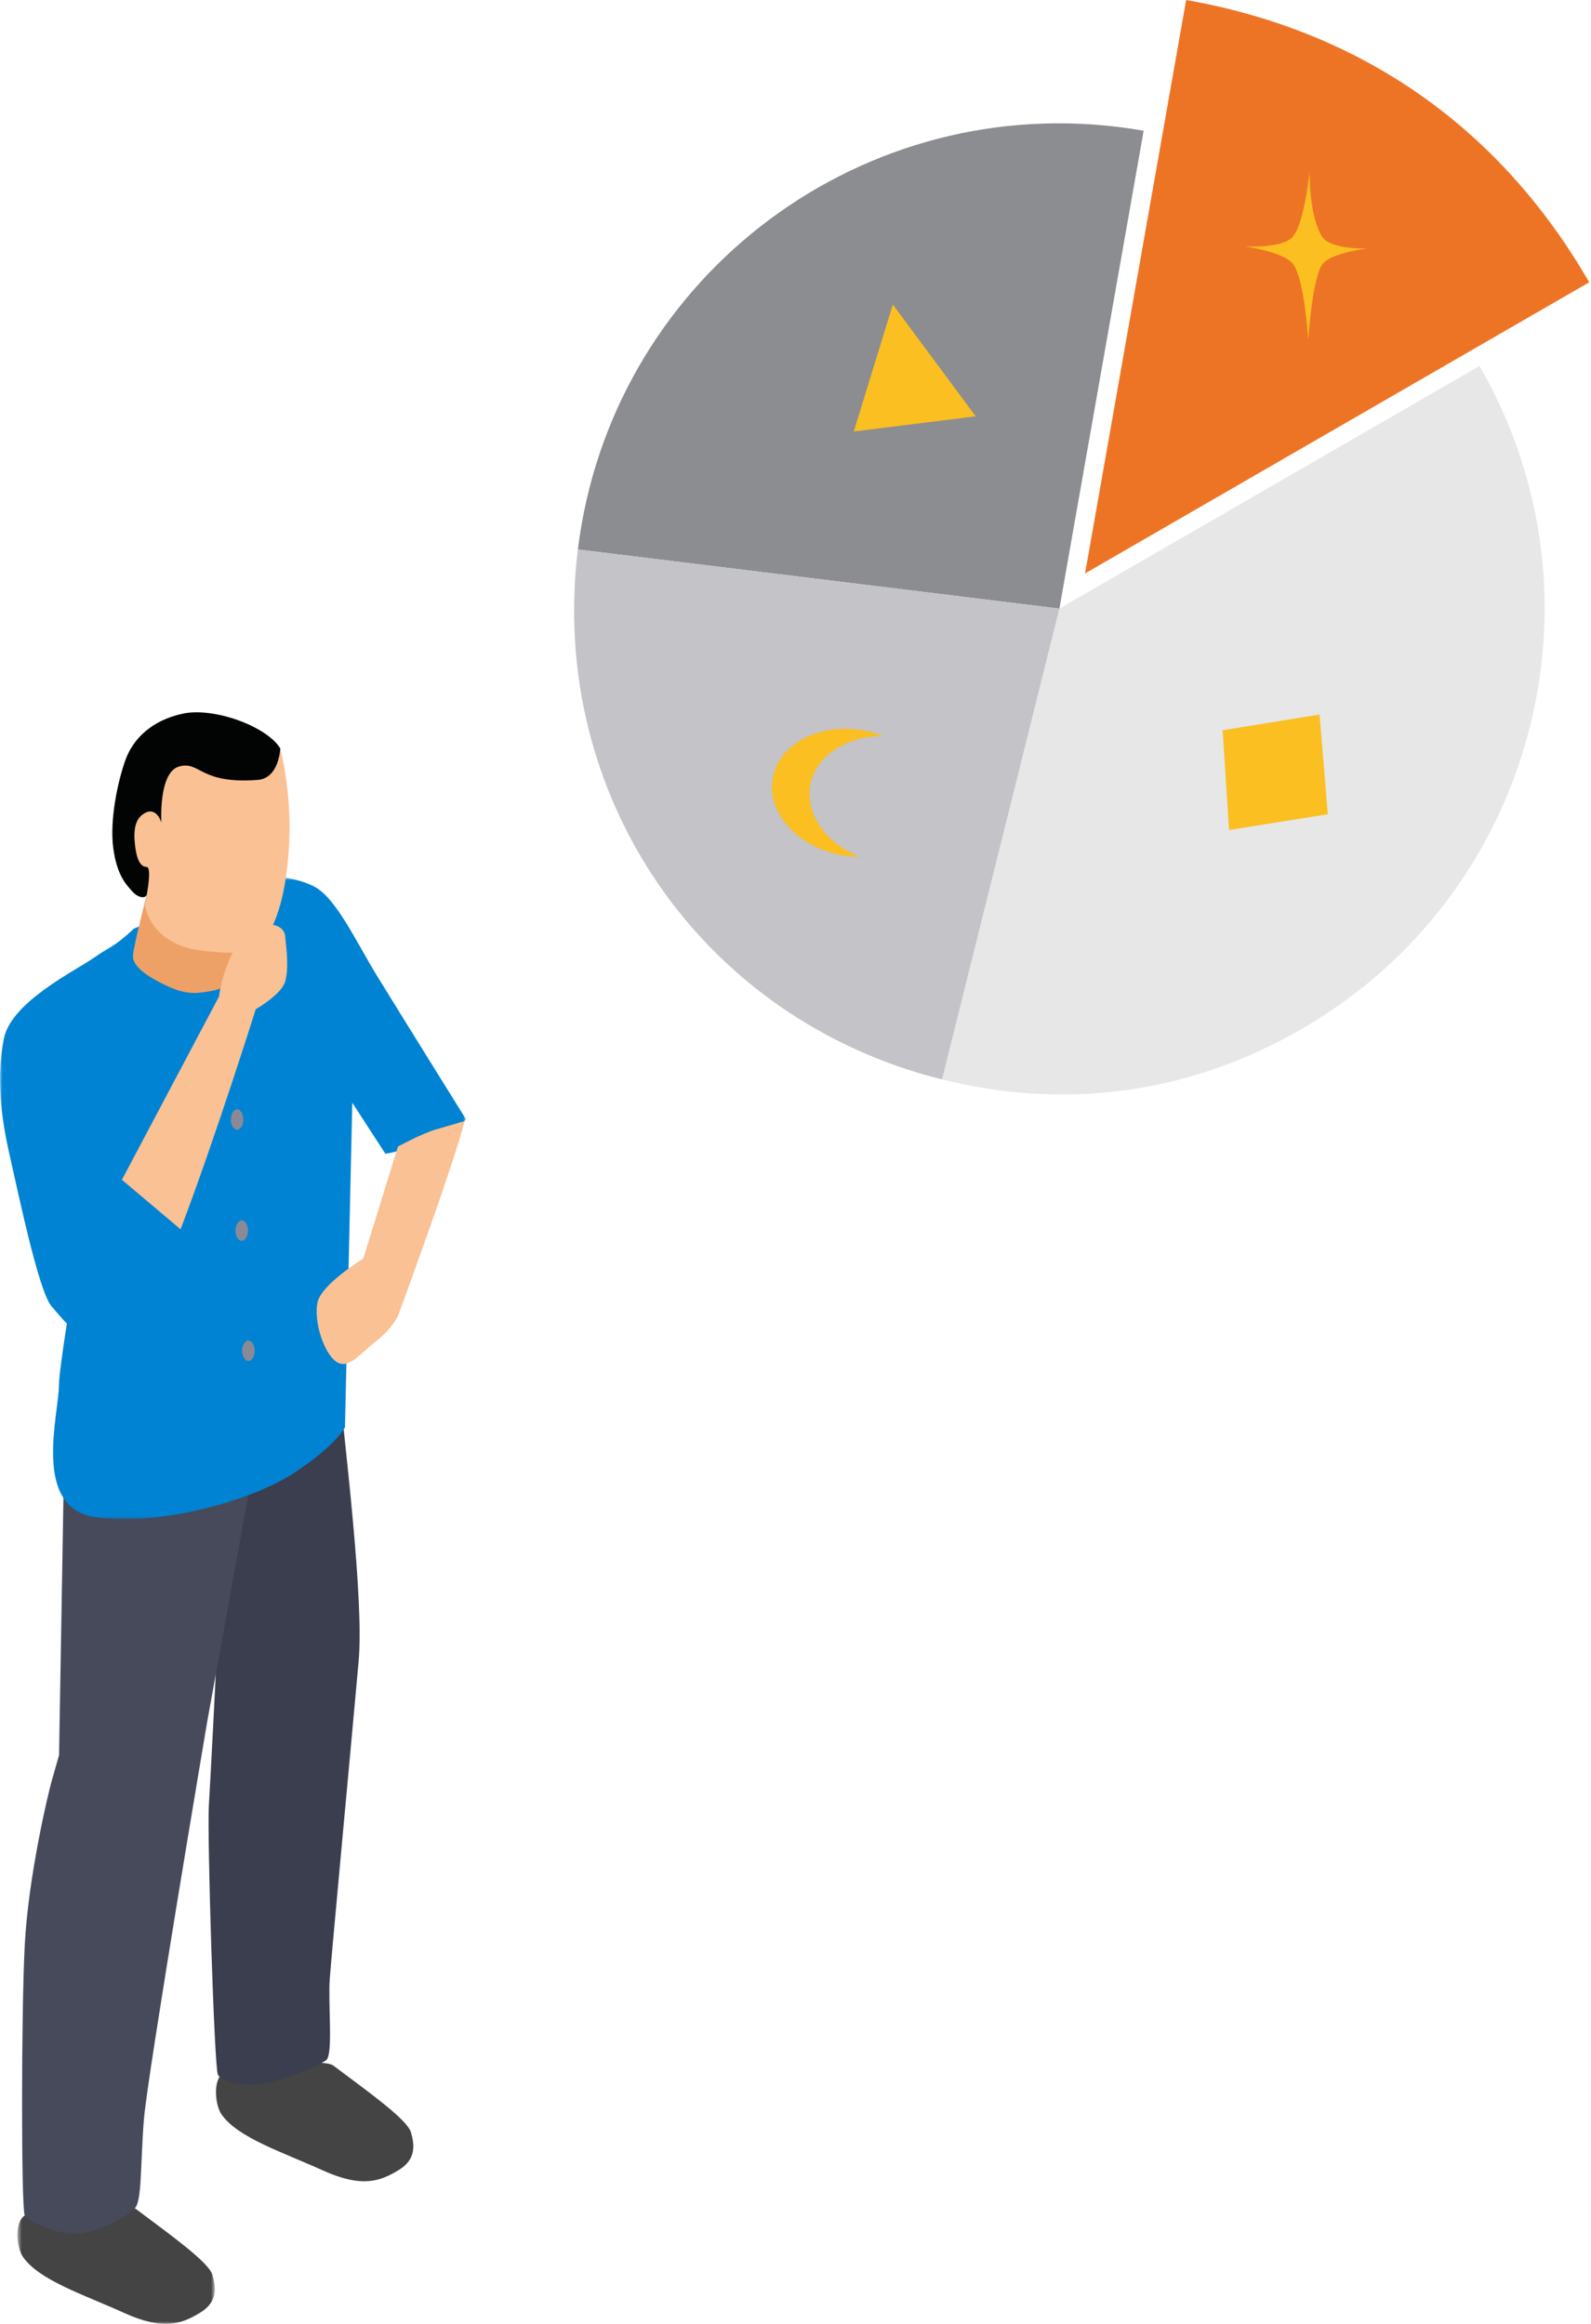
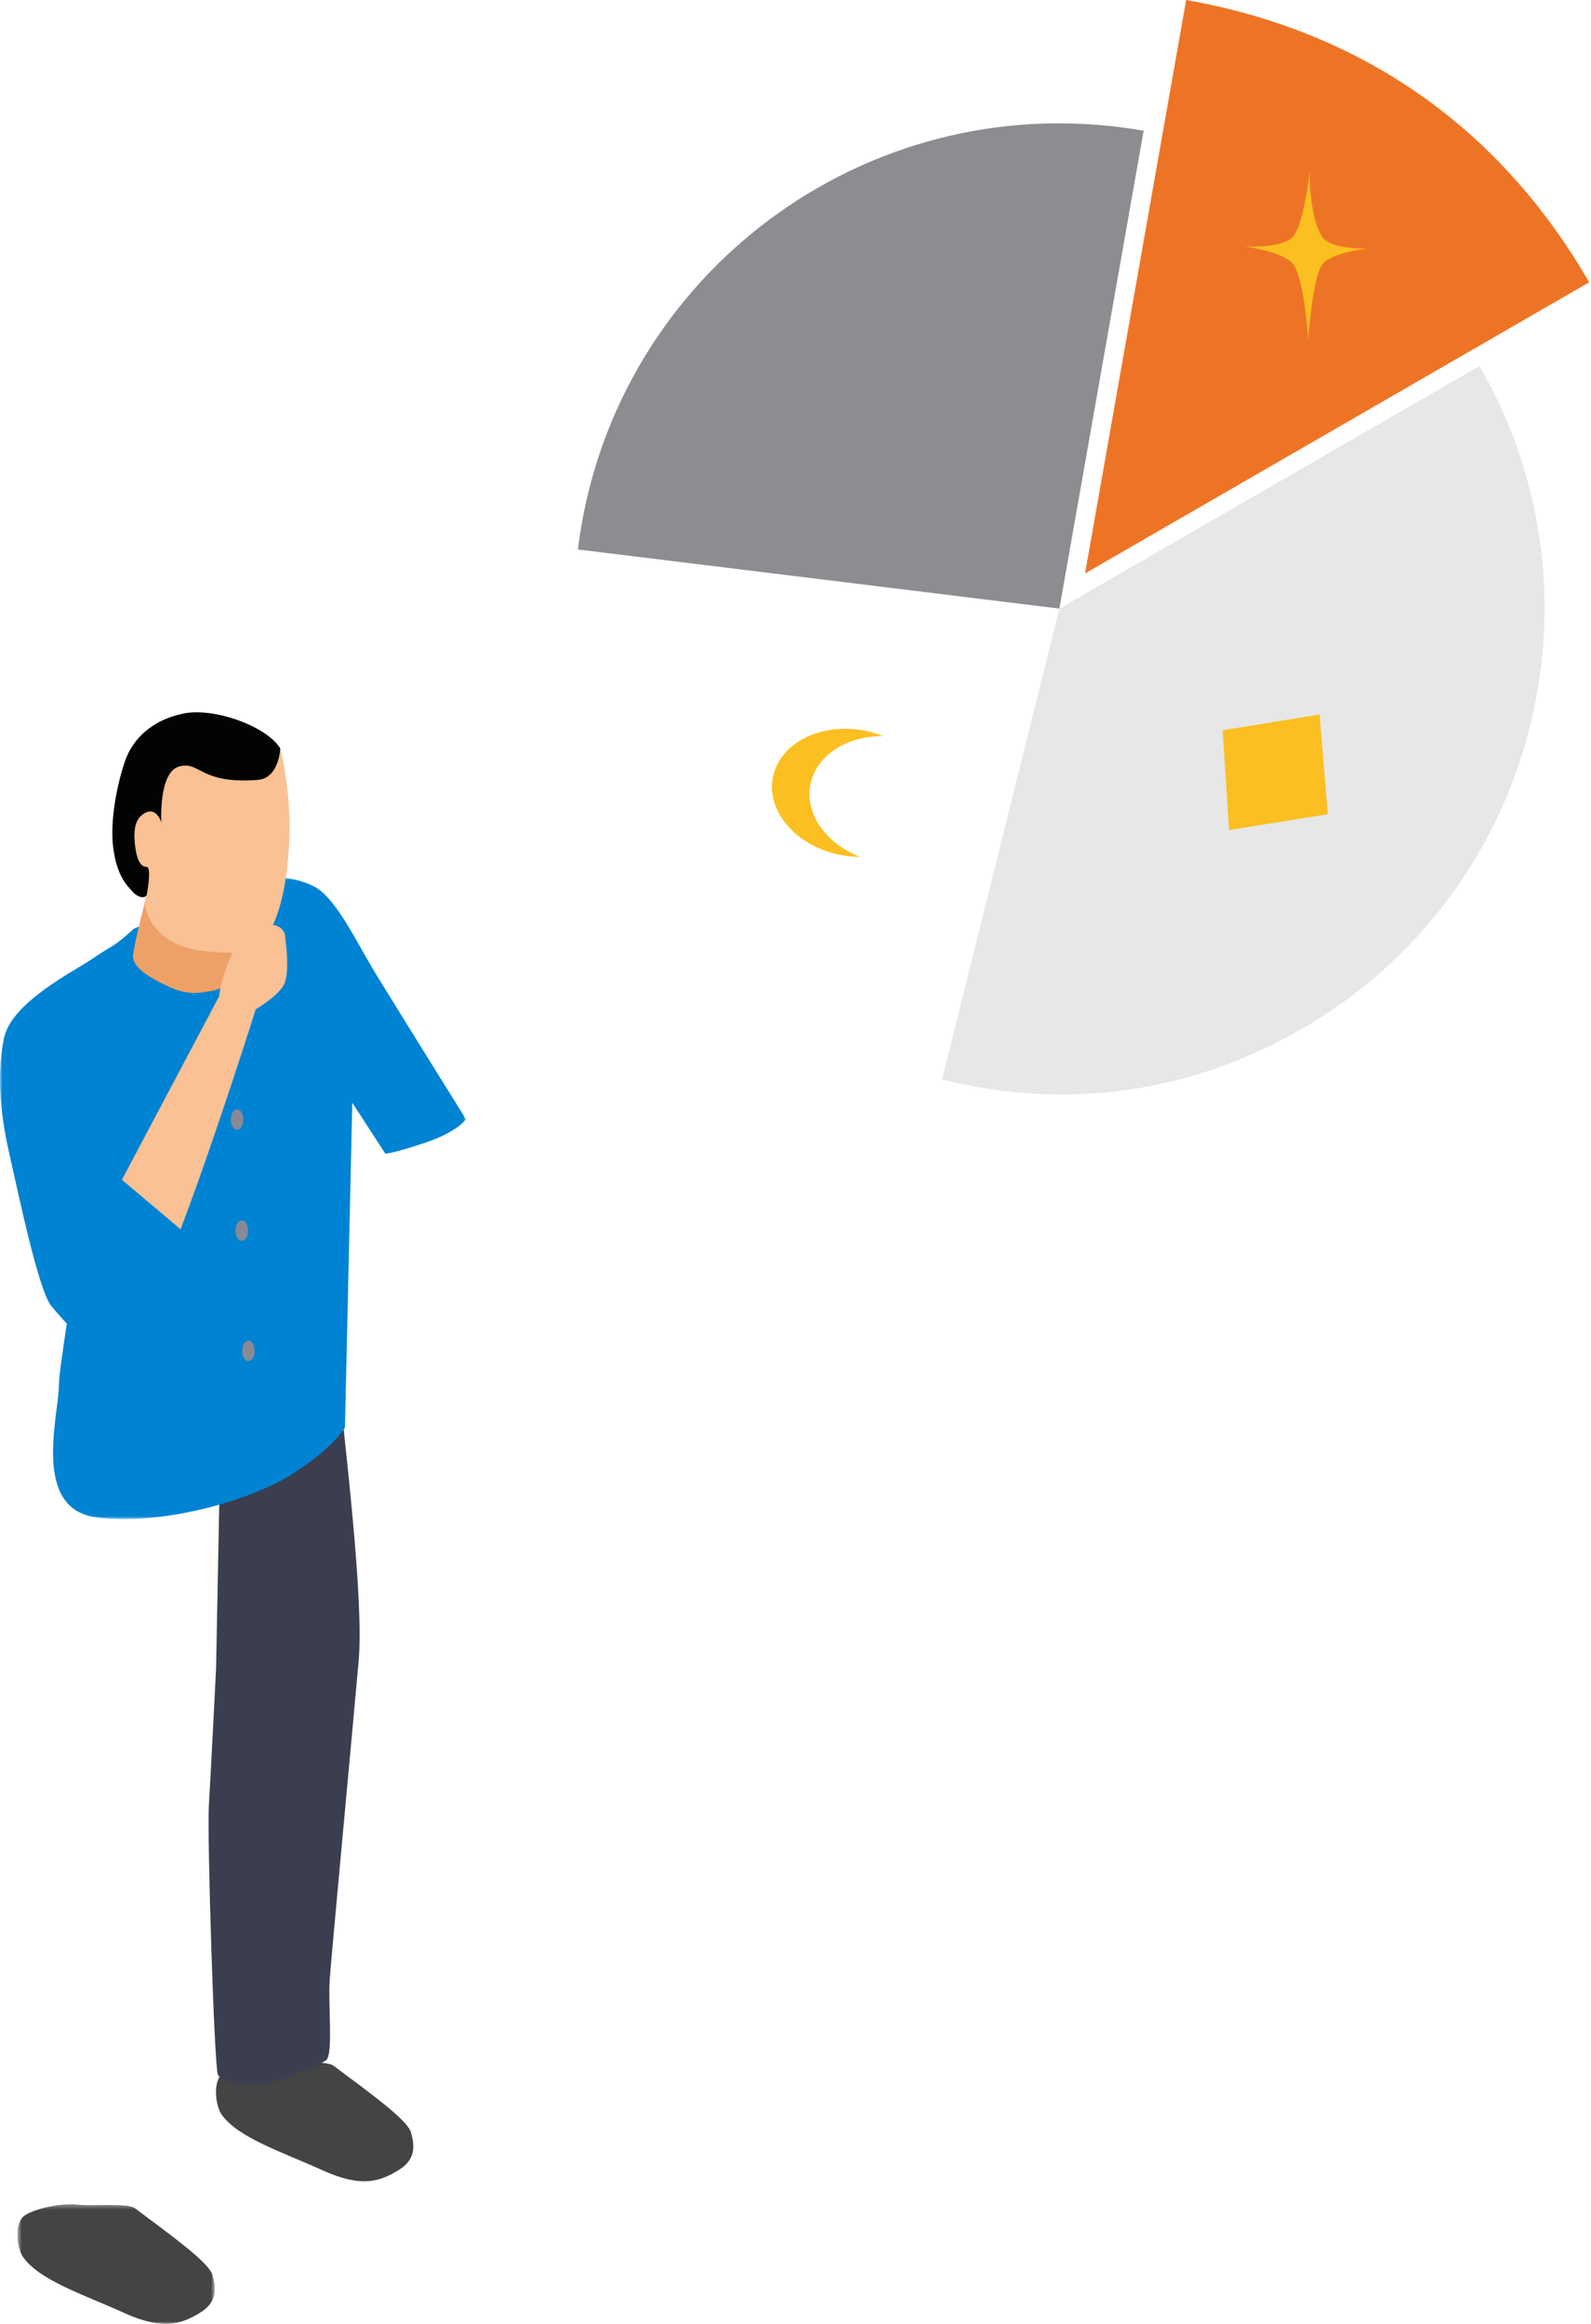
<svg xmlns="http://www.w3.org/2000/svg" xmlns:xlink="http://www.w3.org/1999/xlink" width="328px" height="479px" viewBox="0 0 328 479" version="1.1">
  <title>Let the numbers do the talking</title>
  <desc>Created with Sketch.</desc>
  <defs>
    <polygon id="path-1" points="0.601 0.34 41.286 0.34 41.286 25 0.601 25" />
    <polygon id="path-3" points="0 0.716 96.066 0.716 96.066 133.131 0 133.131" />
  </defs>
  <g id="Page-1" stroke="none" stroke-width="1" fill="none" fill-rule="evenodd">
    <g id="HBR_Poll" transform="translate(-740, -2292)">
      <g id="Let-the-numbers-do-the-talking" transform="translate(740, 2292)">
        <g id="Group-3" transform="translate(3, 453.985)">
          <mask id="mask-2" fill="white">
            <use xlink:href="#path-1" />
          </mask>
          <g id="Clip-2" />
          <path d="M24.802,1.156 C32.425,6.874 40.055,12.317 40.8,14.922 C41.544,17.526 41.916,20.502 38.195,22.734 C34.475,24.967 30.755,26.455 22.57,22.734 C14.385,19.014 5.084,16.038 1.736,11.201 C0.447,9.341 -0.124,4.133 2.108,2.644 C4.34,1.156 9.921,0.04 12.897,0.412 C15.873,0.784 23.314,0.04 24.802,1.156" id="Fill-1" fill="#444444" mask="url(#mask-2)" />
        </g>
        <path d="M68.726,425.75 C76.349,431.467 83.979,436.911 84.724,439.516 C85.468,442.119 85.84,445.096 82.12,447.328 C78.399,449.561 74.679,451.049 66.494,447.328 C58.309,443.607 49.008,440.632 45.66,435.795 C44.372,433.935 43.8,428.727 46.032,427.238 C48.264,425.75 53.845,424.634 56.821,425.006 C59.797,425.378 67.238,424.634 68.726,425.75" id="Fill-4" fill="#444444" />
        <path d="M68.726,274.703 C71.33,299.63 75.051,329.765 73.934,342.414 C72.818,355.063 68.354,402.683 67.982,407.892 C67.61,413.1 68.726,423.517 67.238,424.634 C65.75,425.75 58.681,428.726 54.589,429.471 C50.497,430.215 45.66,429.099 44.916,427.61 C44.172,426.122 42.684,378.129 43.056,372.177 C43.428,366.224 44.544,343.902 44.544,343.902 L45.66,286.608 L68.726,274.703 Z" id="Fill-6" fill="#3B3E4E" />
-         <path d="M69.098,259.45 C69.098,273.215 70.586,288.841 61.286,296.281 L51.984,303.721 L42.683,355.063 C42.683,355.063 30.406,427.61 29.662,436.911 C28.918,446.212 29.29,453.652 27.802,455.14 C26.314,456.629 21.105,459.977 16.269,460.349 C11.432,460.721 5.852,457.745 5.108,456.629 C4.364,455.512 4.364,414.961 5.108,400.823 C5.852,386.686 9.944,369.572 10.688,366.968 C11.432,364.364 12.177,361.76 12.177,361.76 L13.665,274.331 C13.665,274.331 26.686,279.912 43.8,274.331 C60.913,268.751 69.098,259.45 69.098,259.45" id="Fill-8" fill="#464A5B" />
        <path d="M218.405,125.442 L305.018,75.436 C332.636,123.271 316.247,184.438 268.411,212.055 C245.403,225.339 219.989,228.912 194.21,222.484 L218.405,125.442 Z" id="Fill-10" fill="#E7E7E8" />
        <path d="M218.405,125.442 L119.138,113.254 C125.869,58.43 175.77,19.444 230.593,26.175 C232.622,26.424 233.759,26.594 235.772,26.949 L218.405,125.442 Z" id="Fill-12" fill="#8B8D90" />
-         <path d="M218.405,125.442 L194.21,222.484 C144.634,210.124 112.911,163.965 119.138,113.254 L218.405,125.442 Z" id="Fill-14" fill="#C3C3C8" />
        <path d="M223.694,118.192 L244.534,0 C280.762,6.388 309.236,26.326 327.63,58.184 L223.694,118.192 Z" id="Fill-16" fill="#EE7425" />
        <path d="M269.986,35.341 C269.986,35.341 268.809,47.101 266.164,49.158 C263.517,51.217 256.64,50.802 256.64,50.802 C256.64,50.802 264.742,51.89 266.604,54.451 C268.957,57.685 269.692,70.033 269.692,70.033 C269.692,70.033 270.574,57.097 272.632,54.451 C274.49,52.062 281.893,51.217 281.893,51.217 C281.893,51.217 274.405,51.494 272.632,48.864 C269.838,44.72 269.986,35.341 269.986,35.341" id="Fill-18" fill="#FBBF21" />
        <polygon id="Fill-20" fill="#FBBF21" points="252.053 150.517 253.387 171.079 273.738 167.828 272.044 147.27" />
        <path d="M167.062,161.746 C168.219,155.703 174.568,151.68 182.062,151.71 C180.865,151.239 179.601,150.855 178.267,150.6 C169.163,148.857 160.685,153.184 159.329,160.266 C157.974,167.346 164.254,174.499 173.358,176.241 C174.692,176.497 176.008,176.607 177.295,176.612 C170.32,173.872 165.905,167.789 167.062,161.746" id="Fill-22" fill="#FBBF21" />
-         <polygon id="Fill-24" fill="#FBBF21" points="184.067 62.763 176.016 88.937 201.144 85.807" />
        <g id="Group-28" transform="translate(0, 179.985)">
          <mask id="mask-4" fill="white">
            <use xlink:href="#path-3" />
          </mask>
          <g id="Clip-27" />
          <path d="M77.543,20.846 C73.385,14.041 69.227,4.969 64.69,2.7 C60.154,0.433 52.215,-0.702 43.899,3.835 C35.583,8.371 27.644,11.396 27.644,11.396 C23.108,15.554 23.108,14.798 19.328,17.444 C15.547,20.09 2.316,26.517 0.804,34.076 C-0.708,41.637 0.048,49.575 1.938,57.892 C3.829,66.208 7.987,86.244 10.633,89.269 C11.481,90.238 12.527,91.556 13.776,92.815 C12.794,99.243 12.145,104.052 12.145,105.523 C12.145,111.572 6.475,130.851 19.706,132.741 C32.936,134.631 51.837,129.339 60.532,123.668 C69.227,117.998 71.117,114.218 71.117,114.218 L72.629,47.308 L79.433,57.798 C79.433,57.798 80.738,57.851 87.543,55.583 C94.347,53.316 96.066,50.71 96.066,50.71 C96.066,50.71 81.701,27.651 77.543,20.846" id="Fill-26" fill="#0083D3" mask="url(#mask-4)" />
        </g>
-         <path d="M95.793,231.068 C93.293,240.818 82.074,271.143 82.074,271.143 C82.074,271.143 80.94,273.79 77.538,276.435 C74.135,279.082 71.772,282.484 69.221,280.593 C66.669,278.704 64.685,272.277 65.441,268.497 C66.197,264.716 74.891,259.424 74.891,259.424 L82.043,236.318 C82.043,236.318 87.147,233.574 89.793,232.818 C92.439,232.062 95.793,231.068 95.793,231.068" id="Fill-29" fill="#F9C194" />
        <path d="M48.331,196.2 C48.504,199.15 48.938,200.277 47.81,201.666 C46.683,203.054 45.728,203.922 43.473,204.268 C41.217,204.615 38.875,205.309 34.451,203.227 C30.026,201.145 27.25,199.063 27.423,196.894 C27.597,194.725 30.2,184.575 30.2,184.575 L41.998,189.087 L48.331,196.2 Z" id="Fill-31" fill="#EEA167" />
        <path d="M57.787,154.269 C55.011,149.702 44.08,145.709 37.66,147.099 C31.241,148.487 27.423,152.304 25.862,156.642 C24.3,160.978 22.578,168.97 23.346,174.773 C24.127,180.672 26.209,182.494 27.25,183.708 C28.291,184.923 29.679,185.269 30.2,184.576 C30.72,183.881 57.266,170.869 57.787,165.837 C58.308,160.805 57.787,154.269 57.787,154.269" id="Fill-33" fill="#020303" />
        <path d="M36.966,157.972 C41.303,156.815 41.13,161.673 53.16,160.747 C57.536,160.411 57.787,154.27 57.787,154.27 C57.787,154.27 60.1,163.061 59.637,173.241 C59.174,183.419 57.324,188.971 55.473,192.21 C53.623,195.449 52.321,197.242 41.564,195.941 C30.806,194.639 29.852,186.485 29.852,186.485 C29.852,186.485 31.587,178.677 30.199,178.677 C28.811,178.677 28.046,176.785 27.77,173.558 C27.621,171.806 27.621,169.31 29.245,168.006 C32.154,165.671 33.264,169.538 33.264,169.538 C33.264,169.538 32.629,159.128 36.966,157.972" id="Fill-35" fill="#F9C194" />
        <path d="M37.229,253.376 C44.412,234.476 52.728,208.014 52.728,208.014 C52.728,208.014 58.021,204.989 58.776,202.343 C59.533,199.697 59.154,196.295 58.776,192.893 C58.398,189.49 51.594,189.49 48.57,195.161 C45.545,200.831 45.167,205.367 45.167,205.367 L25.132,243.17 L37.229,253.376 Z" id="Fill-37" fill="#F9C194" />
        <path d="M50.17,230.754 C50.17,231.914 49.591,232.856 48.877,232.856 C48.162,232.856 47.583,231.914 47.583,230.754 C47.583,229.593 48.162,228.651 48.877,228.651 C49.591,228.651 50.17,229.593 50.17,230.754" id="Fill-39" fill="#898A95" />
        <path d="M51.13,253.651 C51.13,254.812 50.55,255.754 49.837,255.754 C49.121,255.754 48.542,254.812 48.542,253.651 C48.542,252.491 49.121,251.549 49.837,251.549 C50.55,251.549 51.13,252.491 51.13,253.651" id="Fill-41" fill="#898A95" />
        <path d="M52.503,278.42 C52.503,279.581 51.924,280.522 51.21,280.522 C50.495,280.522 49.916,279.581 49.916,278.42 C49.916,277.26 50.495,276.318 51.21,276.318 C51.924,276.318 52.503,277.26 52.503,278.42" id="Fill-43" fill="#898A95" />
      </g>
    </g>
  </g>
</svg>